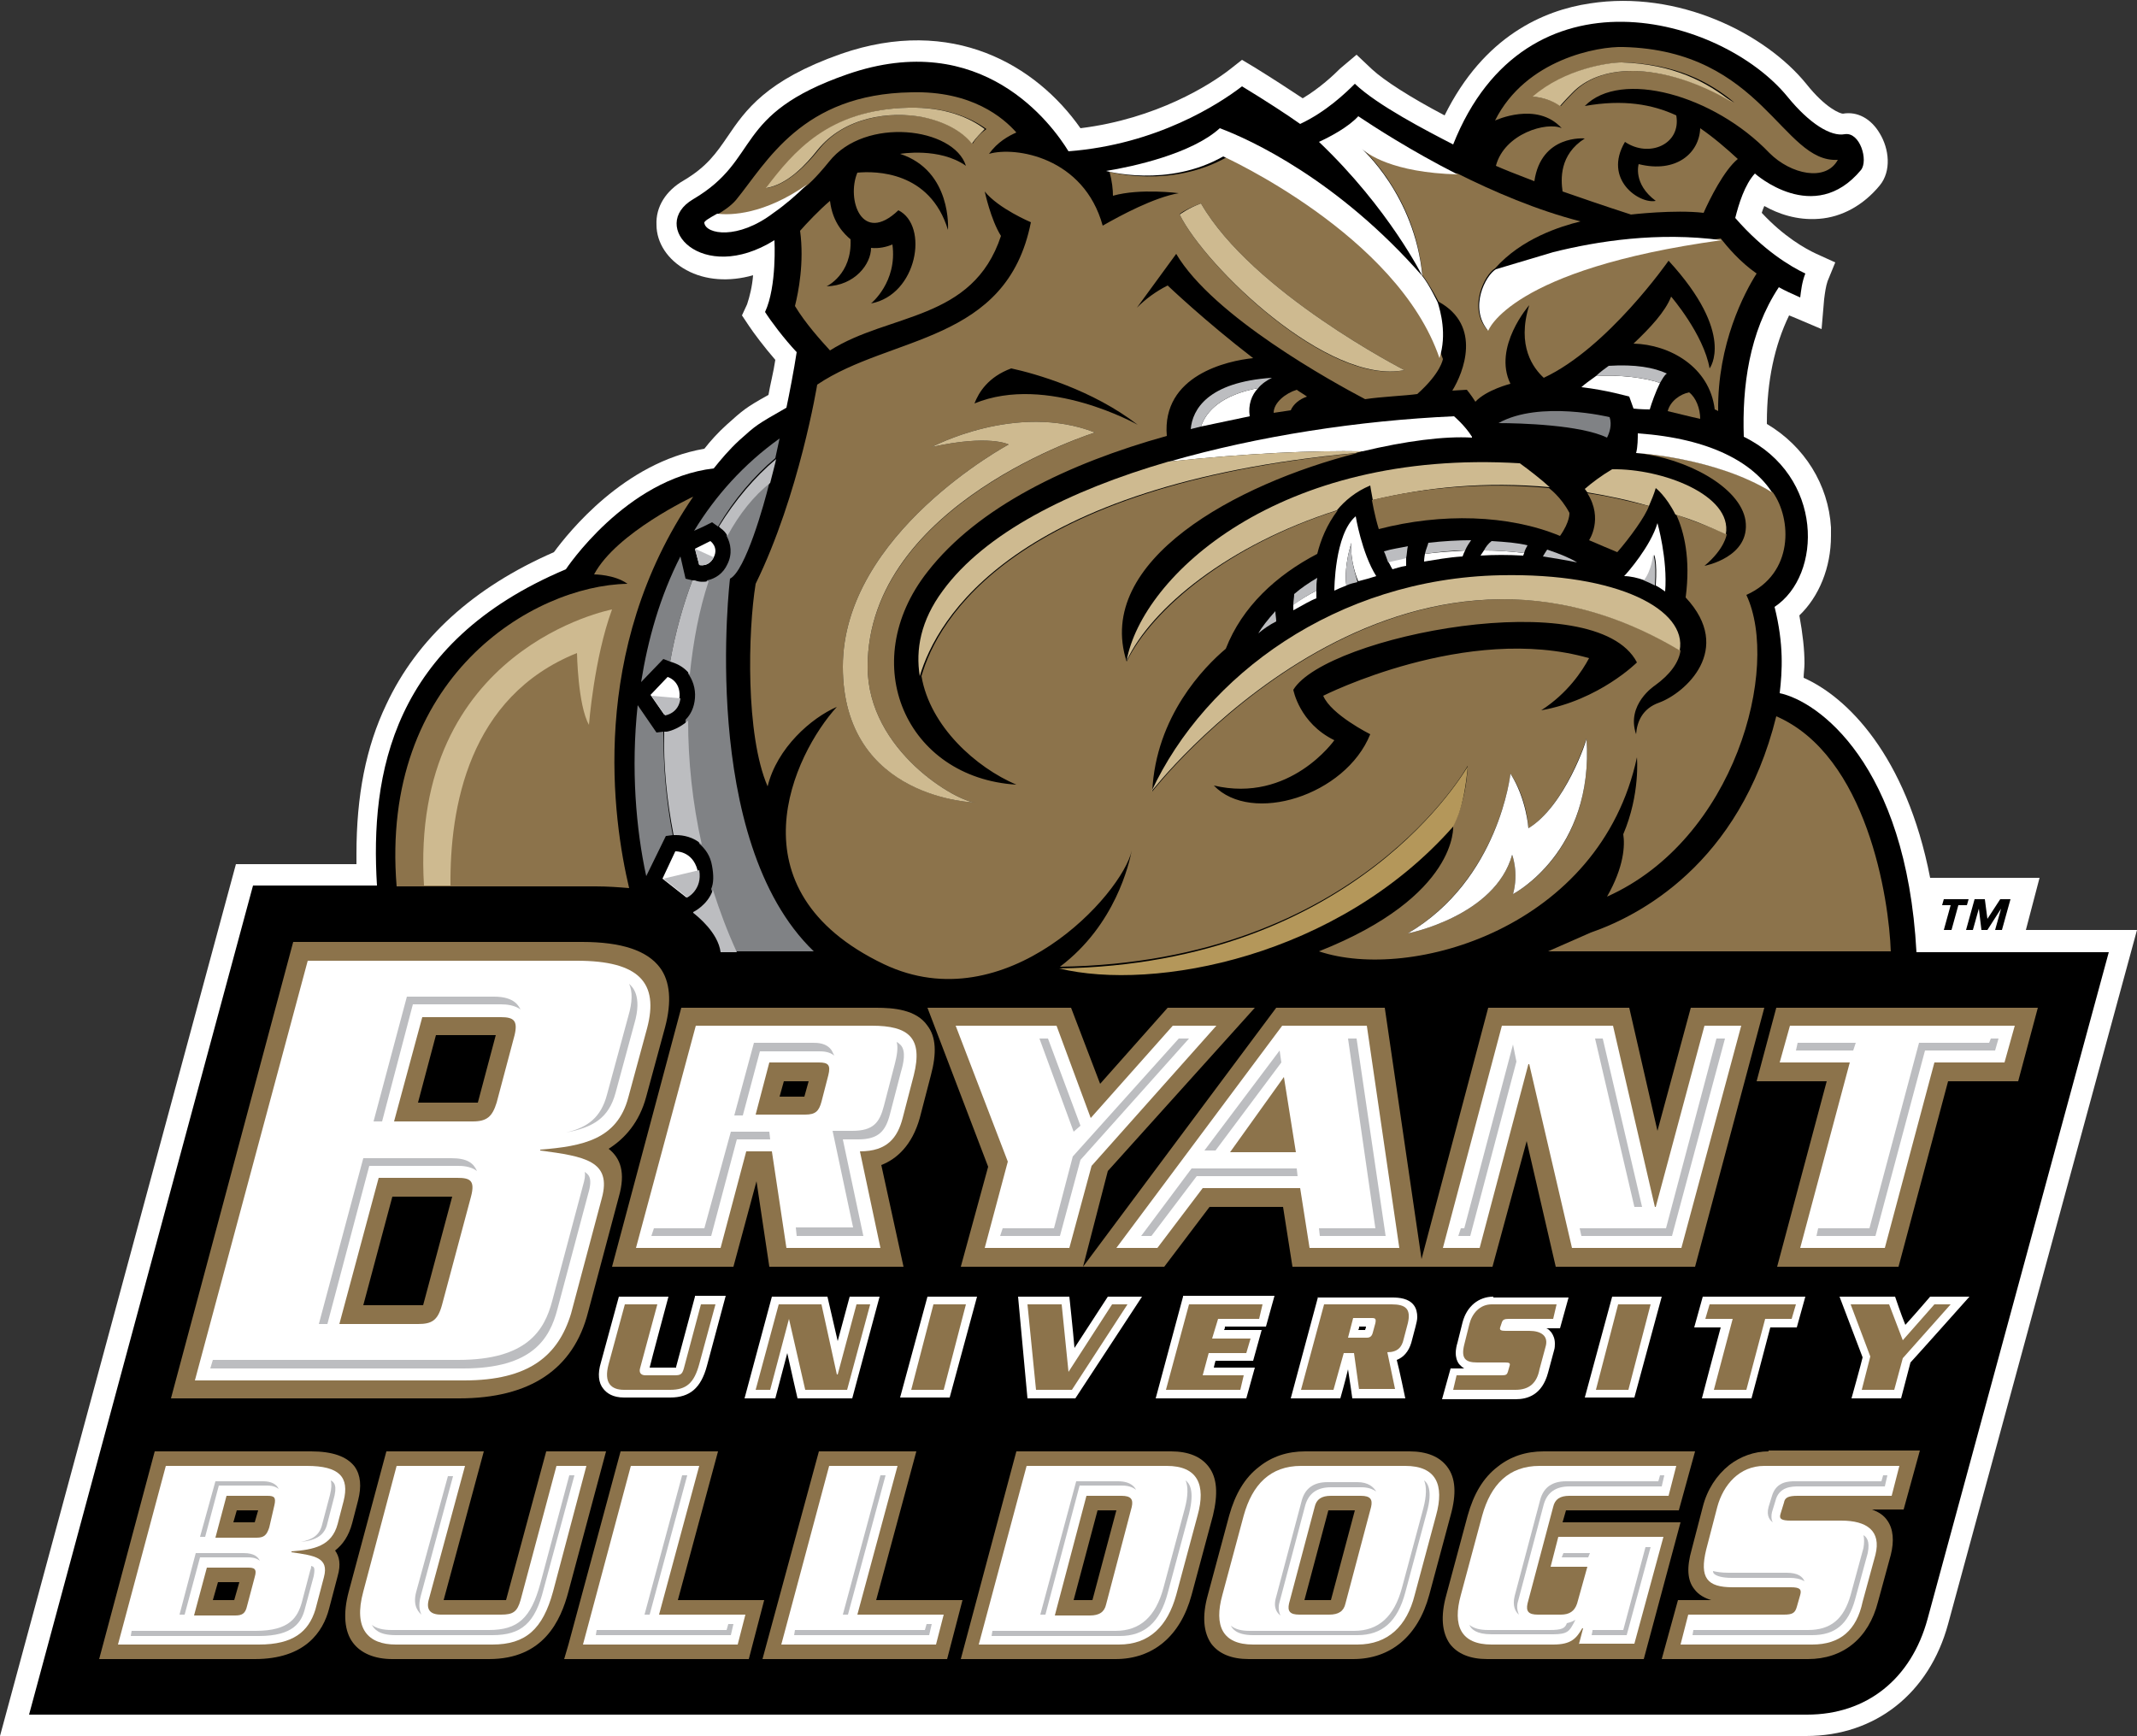
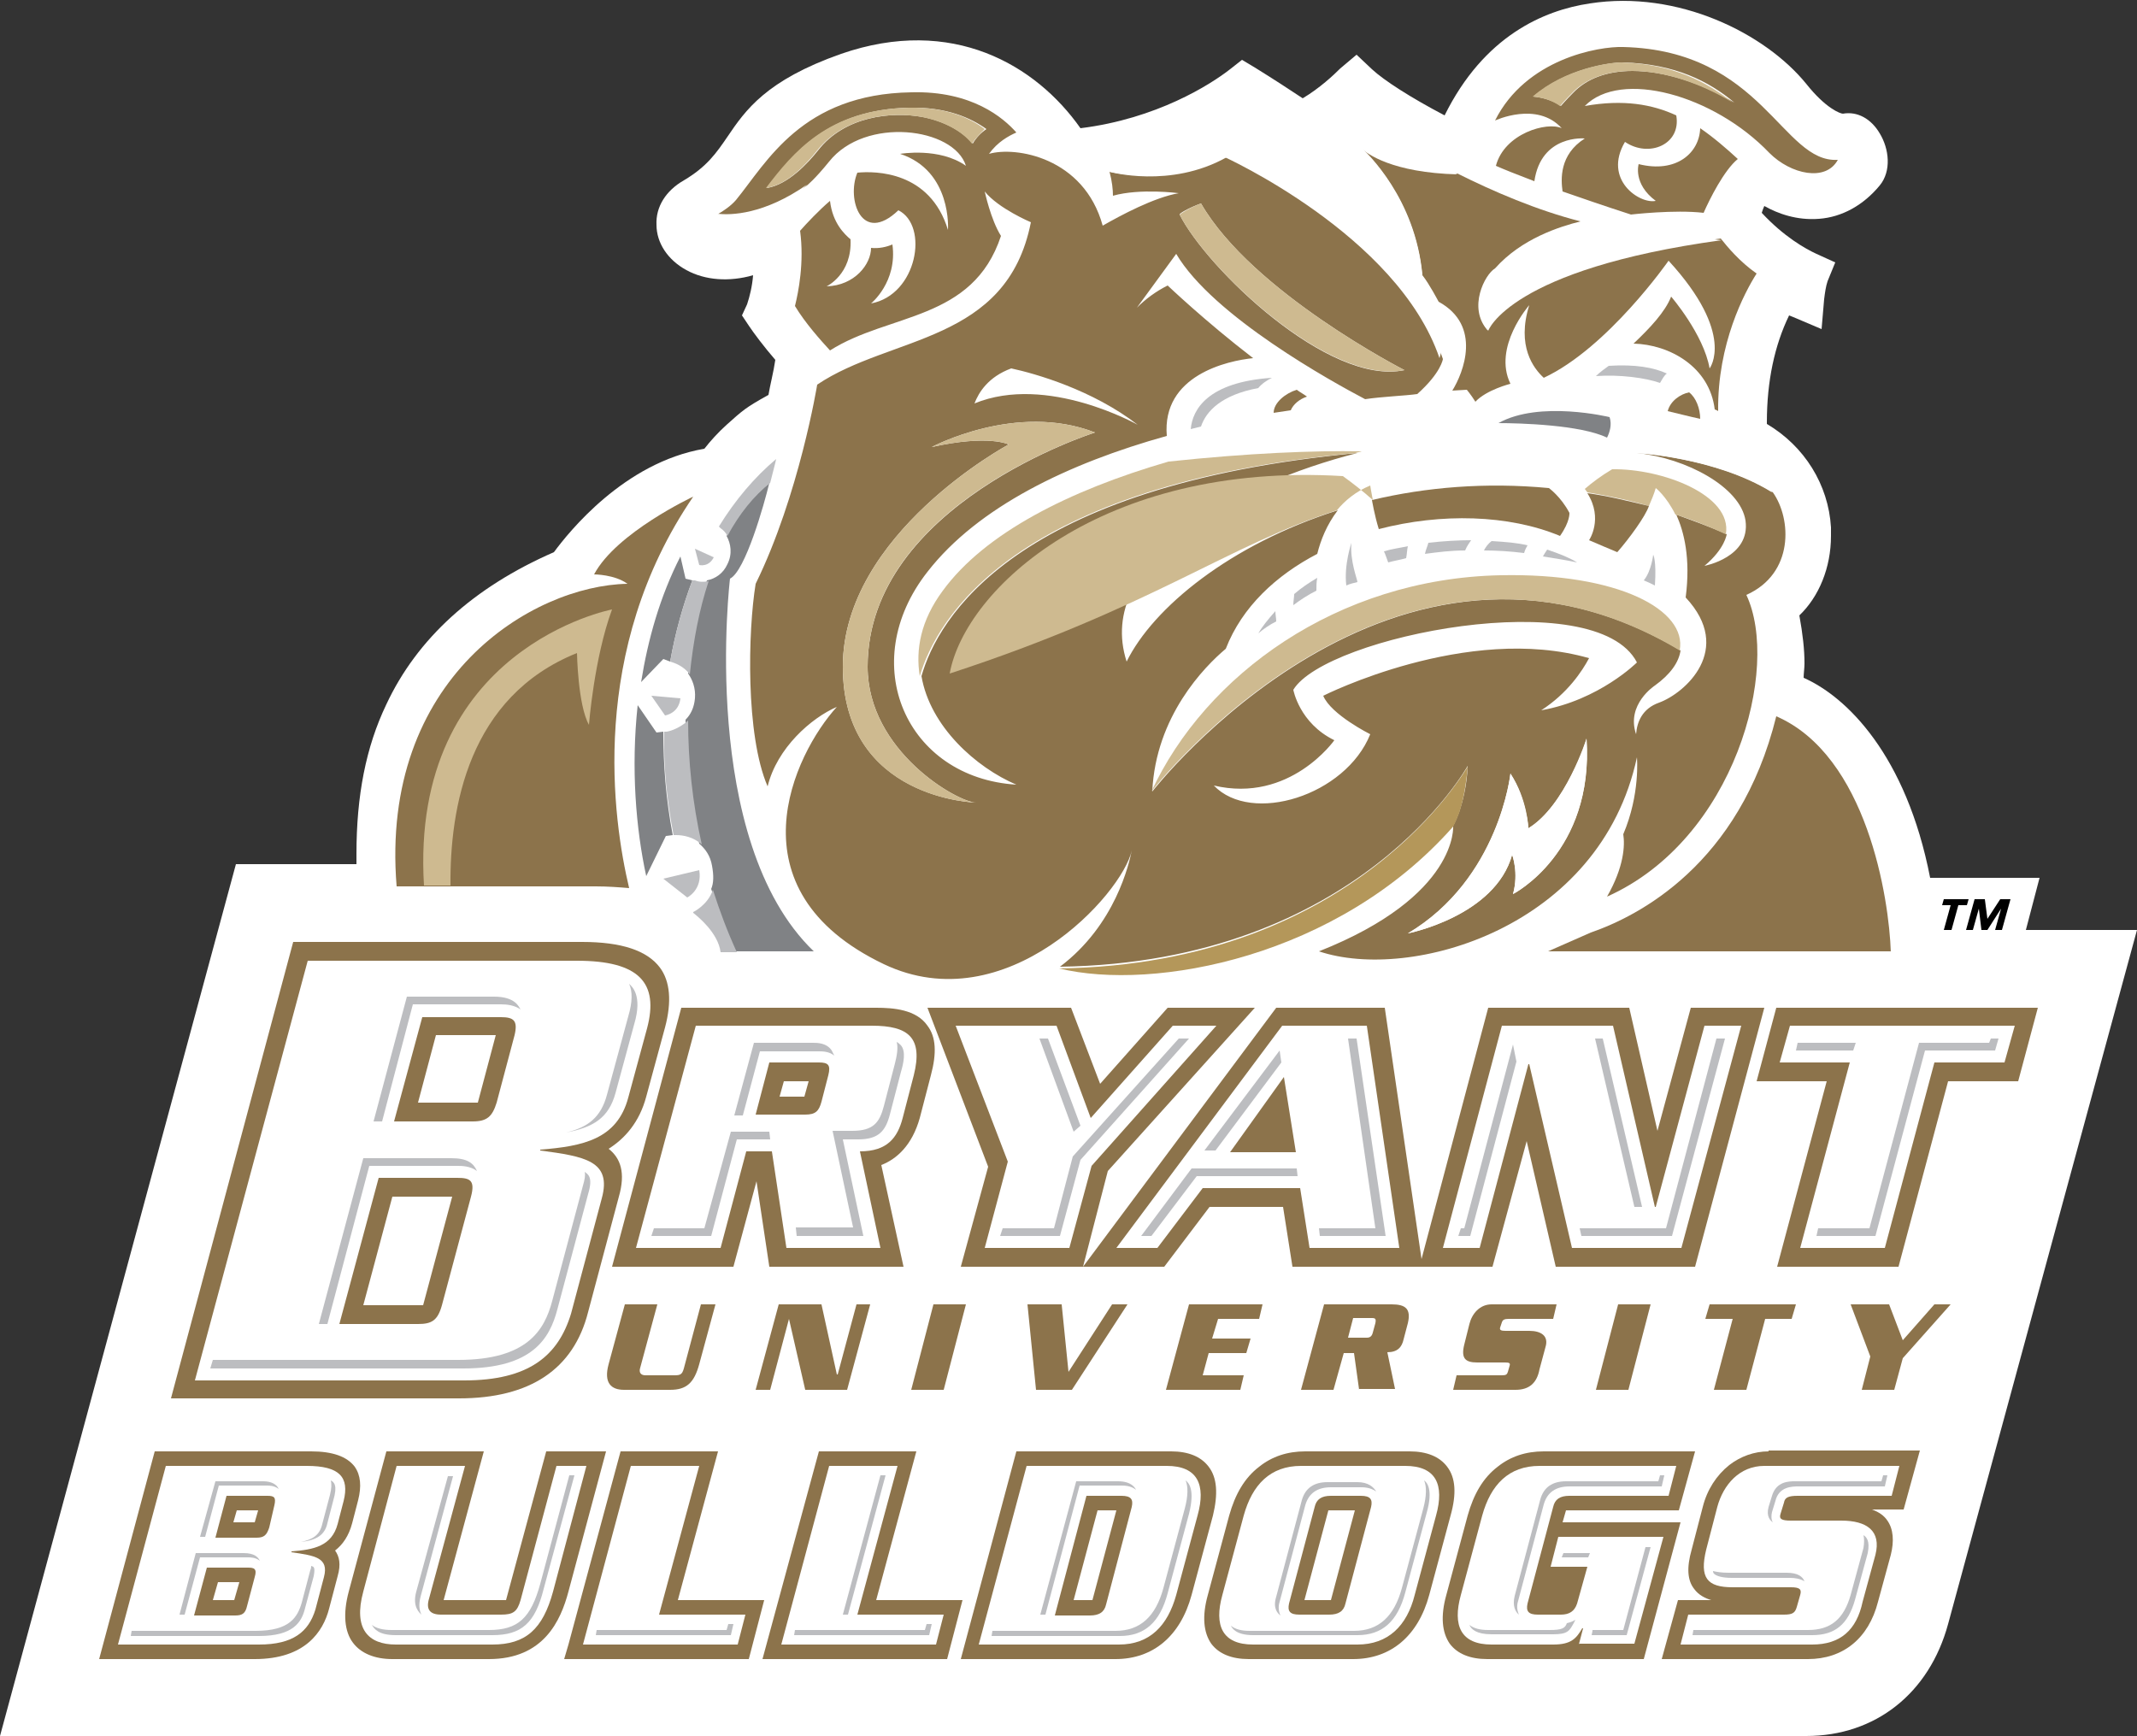
<svg xmlns="http://www.w3.org/2000/svg" version="1.1" id="Layer_1" x="0px" y="0px" width="250px" height="203.1px" viewBox="0 0 250 203.1" style="enable-background:new 0 0 250 203.1;" xml:space="preserve">
  <rect x="0" y="0" width="250" height="203.1" fill="#333333" stroke="none" />
  <g>
    <path style="fill:#FFFFFF;" d="M237,108.8l1.6-6.1h-12.8C223,88.3,216,81.5,211,79.3c0-0.5,0.1-1.1,0.1-1.7c0-1.6-0.2-3.4-0.6-5.6   c2.3-2.2,3.7-5.6,3.7-9.3c0-0.3,0-0.7,0-1c-0.3-5-3.1-9.5-7.5-12.1c0-0.1,0-0.1,0-0.2c0-4.8,0.9-9,2.6-12.5   c0.2,0.1,0.3,0.1,0.5,0.2l3.3,1.4l0.3-3.5c0.1-0.8,0.2-1.5,0.4-2.1l0.9-2.2l-2.2-1c-1.3-0.6-3.8-2-6.4-4.8c0.1-0.3,0.2-0.6,0.3-0.8   c1.6,0.9,3.8,1.7,6.4,1.5c2.7-0.2,5.2-1.6,7.1-3.9c1.4-1.7,1.1-4.3,0-6.1c-1-1.7-2.6-2.6-4.3-2.3l0,0c-0.3,0-2-0.6-4.3-3.5   c-4.8-5.9-15-11-25.3-9.4c-5.4,0.8-12.4,3.8-17,13.1c-4-2.1-7.1-4.1-8.5-5.4l-1.8-1.7L156.8,8c-0.8,0.8-2.4,2.3-4.4,3.5   c-1.5-1-3.5-2.3-5.6-3.6l-1.5-0.9l-1.4,1.1c-2.3,1.8-8.6,5.8-17.5,6.9c-5.2-7.4-15-13.2-28-8.7c-8.8,3.1-11.2,6.6-13.3,9.7   c-1.3,1.9-2.4,3.5-5.1,5.1c-2.1,1.2-3.3,3.1-3.2,5.2c0,2.1,1.3,4.1,3.5,5.3c2.2,1.2,5,1.4,7.8,0.6c-0.1,1.3-0.4,2.5-0.7,3.4   l-0.6,1.3l0.8,1.2c0.6,0.9,1.8,2.5,3.1,4c-0.2,1.4-0.6,2.9-0.8,4.1c-2.7,1.5-3,1.8-4.9,3.5l0,0l0,0c-1,0.9-1.9,1.9-2.6,2.8   c-9.4,1.6-15.9,9.8-17.6,12.1c-9.4,4.1-16,10.1-19.6,17.8c-2.4,5-3.5,10.7-3.5,17.5c0,0.4,0,0.8,0,1.2H27.6L0,203.1l211.3,0   c8.1,0,14.4-5,16.6-13.1l22.1-81.2H237z" />
    <path d="M231,105.2h1.2l0.3,2.3h0l1.5-2.3h1.2l-1,3.6h-0.8l0.7-2.5h0l-1.6,2.5h-0.7l-0.3-2.5h0l-0.7,2.5h-0.8L231,105.2z    M228.2,105.9h-1l0.2-0.7h2.9l-0.2,0.7h-1l-0.8,2.9h-0.9L228.2,105.9z" />
-     <path d="M224.2,111.4c-1.2-22.1-11.6-29.4-16-30.3c0.3-2.6,0.5-5.7-0.6-10.1c5.6-3.7,5.8-15.3-3.6-19.9c-0.2-5.8,0.6-12.2,4.1-17.5   c0.7,0.4,1.6,0.8,2.5,1.2c0.1-0.8,0.2-1.8,0.6-2.8c-1.7-0.8-4.9-2.7-8.2-6.5c0.4-1.6,1.1-3.9,2.3-5.2c0,0,6.9,6.2,12.4-0.4   c0.9-1.1-0.1-4.5-1.9-4.2c-1.6,0.3-4.1-1.2-6.7-4.4c-7.7-9.4-30.6-15.8-39.1,5.6c-3.1-1.6-8.9-4.6-11.5-7.1   c-1.1,1.1-3.4,3.3-6.4,4.7c-1.4-1-4-2.7-6.8-4.4c-2.6,2-9.9,6.8-20.3,7.6c-1.9-3.1-10.1-14.5-25.9-9c-13.5,4.7-10,9.9-18,14.6   c-5.3,3.1,1,10.1,9.5,4.8c0,0,0.3,5.4-1.1,8.4c0.7,1.1,2.2,3.1,3.7,4.7c-0.3,2-0.9,5.1-1.2,6.5c-3.5,2-3.5,2-5.5,3.8   c-1.2,1.1-2.2,2.3-3,3.3c-10.3,1.2-17.3,11.8-17.3,11.8c-20.4,8.6-22.9,24-22.1,37H29.6L3.4,200.6l208,0c7,0,12.2-4.2,14.1-11.2   l21.2-78H224.2z" />
    <path style="fill:#8C734B;" d="M169.9,45.7l1.7-0.1c0,0,0.5,0.6,1,1.4c1.3-1.4,4.1-2.1,4.1-2.1c-2.1-4.3,2.2-9.2,2.2-9.2   c-1.5,4.8,0.5,7.4,1.7,8.5c7.5-3.5,14.6-13.7,14.6-13.7c7.9,8.6,4.8,12.6,4.8,12.6c-0.7-4-4.5-8.4-4.5-8.4   c-0.7,1.8-2.5,3.7-4.4,5.5c4.2,0.1,8.9,2.7,9.5,7.7c0.2,0.1,0.3,0.1,0.4,0.2c-0.1-7.9,3.1-13.9,4.5-16.1c-2-1.4-3.4-3.1-4.2-4.1   c-24.8,3.4-27.3,10.7-27.3,10.7c-2.3-2.6-0.3-6.5,0.9-7.2c3.1-3.5,7.6-4.9,10-5.5c-5.1-1.3-10.2-3.5-14.4-5.6c0,0,0,0,0,0   c-7.4-0.2-10.4-2.3-11.2-3c0.6,0.6,6.3,5.9,7.1,14.9c0.8,1,1.9,3.1,1.9,3.1C173.4,38.1,171.2,43.6,169.9,45.7" />
    <path style="fill:#8C734B;" d="M195.1,48.1c1.7,0.4,2.4,0.6,3.8,0.9c0-1.2-0.5-2.5-1.3-3.1C196.6,46.1,195.4,46.9,195.1,48.1" />
    <path style="fill:#808285;" d="M188.3,48.8c0,0-8.2-2-13,0.7c2.5,0,9.6,0.2,12.7,1.7C188.3,50.6,188.6,49.7,188.3,48.8" />
    <path style="fill:#BCBDC0;" d="M149.2,71.5c-0.9,1-1.6,1.9-2,2.6c0.6-0.5,1.3-1,2.1-1.4C149.3,72.3,149.2,71.9,149.2,71.5" />
    <path style="fill:#FFFFFF;" d="M140.5,49.9c1.9-0.4,3.8-0.8,5.7-1.2c-0.2-1.3,0.2-2.5,1-3.3C142.9,46.2,141.1,48.1,140.5,49.9" />
    <path style="fill:#FFFFFF;" d="M186.7,44c-0.7,0.5-1.4,1-1.7,1.3c2.8,0.3,5.6,1.1,5.6,1.1l0.5,1.4c0.8,0.1,1.9,0.1,1.9,0.1   c0.2-0.7,0.7-2.1,1.2-3.1C192.5,44.2,189.4,43.8,186.7,44" />
    <path style="fill:#BCBDC0;" d="M188.2,42.8c-0.4,0.3-1,0.7-1.5,1.2c2.8-0.2,5.8,0.2,7.5,0.8c0.3-0.5,0.5-0.9,0.8-1.1   C193.5,43,191.3,42.6,188.2,42.8" />
    <path style="fill:#BCBDC0;" d="M147.2,45.4c0.4-0.5,1-0.9,1.6-1.2c-7.5,0.5-9.3,3.7-9.5,6c0.4-0.1,0.8-0.2,1.2-0.3   C141.1,48.1,142.9,46.2,147.2,45.4" />
    <path style="fill:#8C734B;" d="M152.9,46.4c-0.4-0.3-0.8-0.5-1.2-0.8c-1.3,0.4-2.7,1.5-2.7,2.7c0.7-0.1,1.3-0.2,2-0.3   C151.3,47.3,152,46.7,152.9,46.4" />
    <path style="fill:#FFFFFF;" d="M151.3,70.7c0,0,0,0.3,0,0.7c1.1-0.6,2.1-1.2,2.7-1.4c0-0.3,0-0.6,0-0.9v0   C153,69.6,152.1,70.2,151.3,70.7" />
    <path style="fill:#FFFFFF;" d="M173.2,65c1.6-0.1,3.2-0.1,5,0c0-0.1,0.1-0.2,0.1-0.3c-1.6-0.2-3.2-0.3-4.7-0.3   C173.6,64.4,173.4,64.7,173.2,65" />
    <path style="fill:#FFFFFF;" d="M162.9,66.6c0.4-0.1,0.9-0.3,1.6-0.4c0-0.3,0-0.6,0-1c-0.7,0.1-1.4,0.3-2.1,0.5   C162.6,66,162.7,66.3,162.9,66.6" />
    <path style="fill:#FFFFFF;" d="M166.6,65.7c1.3-0.2,2.8-0.5,4.5-0.6c0.1-0.3,0.2-0.5,0.3-0.7c-1.6,0.1-3.2,0.2-4.7,0.4   C166.7,64.8,166.6,65.3,166.6,65.7" />
    <path style="fill:#BCBDC0;" d="M184.5,65.8c-0.8-0.5-2-1-3.5-1.5c-0.2,0.3-0.4,0.6-0.5,0.8C181.7,65.3,183.1,65.5,184.5,65.8" />
    <path style="fill:#BCBDC0;" d="M154,69.1c0-0.5,0-1,0.1-1.5c-1,0.6-1.9,1.2-2.7,1.9c0,0.4-0.1,0.8-0.1,1.3   C152.1,70.2,153,69.6,154,69.1" />
    <path style="fill:#BCBDC0;" d="M164.7,63.9c-0.9,0.2-1.8,0.3-2.8,0.6c0.2,0.4,0.3,0.8,0.5,1.3c0.7-0.2,1.4-0.3,2.1-0.5   C164.6,64.8,164.6,64.3,164.7,63.9" />
    <path style="fill:#BCBDC0;" d="M166.7,64.8c1.5-0.2,3-0.4,4.7-0.4c0.2-0.5,0.5-0.9,0.7-1.2c-1.5,0-3.2,0.1-5,0.3   C167,63.9,166.8,64.3,166.7,64.8" />
    <path style="fill:#BCBDC0;" d="M173.6,64.4c1.5,0,3.1,0.1,4.7,0.3c0.1-0.4,0.3-0.7,0.4-0.9c-1.2-0.3-2.6-0.4-4.2-0.5   C174.1,63.6,173.8,64,173.6,64.4" />
    <path style="fill:#8C734B;" d="M107.6,79.1L107.6,79.1C107.6,79.1,107.6,79.1,107.6,79.1C107.6,79.1,107.6,79.1,107.6,79.1" />
    <path style="fill:#8C734B;" d="M207.4,57.6c-6.6-4.1-15.9-4.6-15.9-4.6c5.8,0.6,12.1,4,12.7,7.9c0.6,4.3-4.8,5.3-4.8,5.3   c2.4-2,2.6-3.7,2.6-3.7c-2-0.9-4-1.6-5.9-2.3c0.9,2,1.7,5.1,1.1,9.7c5.7,6.1-0.1,11.2-3.1,12.3c-2,0.7-2.6,2.3-2.7,3.7   c-1.2-3.5,2.2-5.7,2.2-5.7c1.8-1.3,2.8-2.7,3-4.1c-33.5-20-61.8,16.5-61.8,16.5c0.4-8.8,6.1-14.6,8.6-16.7   c1.9-4.9,5.9-8.6,10.7-11.1c0.4-1.6,1.1-3.4,2.4-5.1c-12.6,4-21.6,11.4-24.7,17.7c-3.8-11.8,12.8-20.8,27-24.4   c-40.2,3.8-49.1,19.4-51,26.1c1,5.9,6.4,10.7,11.1,12.7c-12.9-0.8-18.8-14.2-10.4-24.9c5.9-7.6,16.5-12.7,28-15.9   c-0.6-7.1,7.1-8.8,10.1-9.1c-5.6-4.3-10-8.5-10-8.5c-1.4,0.7-2.6,1.6-3.6,2.6l4.6-6.3c4.3,7.3,18.3,15,22.1,17   c2-0.3,4.7-0.4,6.1-0.6c2.8-2.5,3-4.1,3-4.1c-4.9-14.4-25.3-23.6-25.3-23.6c-6.6,3.7-13.7,1.7-13.7,1.7c0.3,1.1,0.4,2.1,0.4,2.8   c3.2-0.9,7.7-0.3,7.7-0.3c-2.9,0.5-6.8,2.6-8.9,3.8c-2.2-8-10.2-9.3-13.3-8.4c1-1.4,2.3-2.1,3.2-2.5c-1.5-1.7-5.2-4.9-12.3-4.7   C93.8,11,89.7,19,86.1,23.4c-0.6,0.7-1.5,1.3-2.2,1.7c1.6,0.2,5.6,0.1,10.5-3.4c0,0,0.9-0.7,2.6-2.8c4.2-5.3,14.6-4,16,0.5   c-3.1-2.2-7.7-1.4-7.7-1.4c6.1,2,5.6,8.9,5.6,8.9c-2.1-6.9-8.5-6.9-10.6-6.7c-1.3,3.1,0.5,8.5,4.8,4.4c3.6,1.8,2.2,9.9-3.2,10.9   c0,0,3.1-2.5,2.5-6.9c-0.7,0.3-1.6,0.5-2.5,0.4c0,1.9-1.9,4.4-5.2,4.5c0,0,3-1.4,2.8-5.5c-0.7-0.6-2.1-1.9-2.4-4.5   c-1.3,1.1-2.8,2.7-3.5,3.5c0.5,3.7-0.2,7.2-0.6,8.8c1.2,2,3,4,4.1,5.2c6.9-4.4,16.7-3.4,20-13.4c-1.2-1.9-1.9-5.2-1.9-5.2   c1.6,2,5.4,3.6,5.4,3.6c-2.8,14.2-16.4,13.2-25,19c0,0-2.1,12.9-7.2,23.3c-0.9,5.5-1.2,17.7,1.4,23.7c1.1-4.5,5.1-8,8.1-9.3   c-5,5.5-12.7,21.4,5.5,30.1c14.3,6.8,27.9-8.2,29-13.3c-0.3,1.5-1.9,8.7-8.4,13.6c35-0.5,47.7-23.5,47.7-23.5   c-0.1,2.4-0.6,4.2-1,5.4c-0.4,1.1-0.7,1.6-0.7,1.6s0.7,8.2-15.7,14.7c10.7,3.6,32.9-2.7,37.2-22.7c0,0,0.4,4.3-1.6,9   c0.2,1.3,0.1,3.8-1.9,7.3c15-6.7,20.3-26.8,16.3-35.3C209.9,67.1,209.6,60.7,207.4,57.6 M140.5,23.8c6,10.4,23.8,19.5,23.8,19.5   c-8.9,1.9-23.2-12-26.3-18.2C137.9,25,139.1,24.3,140.5,23.8 M113.8,16.8c-1.3-1.5-3.3-2.6-5.8-3.1c-3.7-0.7-9.2-0.1-12.3,3.9   c-1.2,1.5-3.5,4-6,4.4c3.2-4.2,7.3-9.2,16.7-9.4c4.3-0.1,7.2,1.2,9,2.5C114.8,15.5,114.2,16.1,113.8,16.8 M118.3,43.1   c2.8,0.6,9.5,2.5,14.8,6.6c0,0-10.6-6-19.1-2.5C114.5,45.9,115.6,44.1,118.3,43.1 M98.6,78c0-15.6,19.4-26,19.4-26s-2.3-1.2-9,0.3   c0,0,9.9-5.3,19.1-1.7c0,0-26.6,8.4-26.6,27.4c0,9.9,10.6,15.9,12.7,15.9C114.3,93.9,98.6,93.6,98.6,78 M154.8,81.4   c0.9,2.2,5.5,4.5,5.5,4.5c-2.9,7.2-13.9,10.6-18.3,6c8.9,2.1,14.1-5.3,14.1-5.3c-4.1-2-4.8-5.9-4.8-5.9c3.8-6.3,35.4-12.5,40.2-3.2   c0,0-4.4,4.4-11.2,5.6c3.1-2,4.8-4.6,5.6-6.1C171.6,72.9,154.8,81.4,154.8,81.4 M177,104.6c0.7-2.5-0.1-4.6-0.1-4.6   c-2,7.2-12.2,9.2-12.2,9.2c10.7-6.4,12-18.7,12-18.7c2,3,2.1,6.4,2.1,6.4c4.3-2.6,6.8-10.5,6.8-10.5   C186.5,99.8,177,104.6,177,104.6" />
    <path style="fill:#8C734B;" d="M189.9,5.5c-2.9-0.1-11.4,1.4-15,8.6c0,0,4.9-2.3,7.8,0.9c-1.7-0.8-6.7,0.6-7.7,4.4   c0.9,0.4,2.4,1,4.5,1.8c0.8-5.5,5.9-5,5.9-5c-3,1.9-2.8,4.8-2.6,6.2c2.3,0.8,4.9,1.7,8,2.7c0,0,5.1-0.6,8.5-0.2   c0.7-1.6,2.4-5,4-6.3c-1.3-1.2-2.8-2.5-4.4-3.6c-0.1,2.9-2.8,5.3-7.2,4.2c0,0-0.7,2.3,2,4.3c-1.9,0.4-6.2-2.5-3.6-6.9   c2.8,1.9,6.6,0.3,6-3.1c-2.8-1.3-6.2-1.9-10.7-1.1c4.2-4.3,15.1-1.3,21.6,5.5c2.5,2.5,6.6,3.4,8,0.8   C208.5,19.1,206.2,5.9,189.9,5.5 M191,8.3c-3,0-5.4,0.9-7,2.6c0,0-0.8,0.8-1.4,1.5c-1-0.7-2.2-1-3.2-1.1c3.8-3.3,9-4,10.5-4   c6.1,0.2,10,2.2,13,4.7C199,9.7,194.7,8.3,191,8.3" />
    <path style="fill:#CEBA90;" d="M179.3,11.3c1.1,0.1,2.2,0.4,3.2,1.1c0.6-0.7,1.4-1.5,1.4-1.5c1.6-1.7,4.1-2.6,7-2.6   c3.7,0,8,1.4,11.8,3.7c-3-2.4-6.9-4.5-13-4.7C188.3,7.3,183.1,8,179.3,11.3" />
    <path style="fill:#CEBA90;" d="M164.3,43.3c0,0-17.8-9.1-23.8-19.5c-1.4,0.5-2.5,1.3-2.5,1.3C141.1,31.3,155.4,45.1,164.3,43.3" />
    <path style="fill:#CEBA90;" d="M101.5,78c0-19.1,26.6-27.4,26.6-27.4c-9.2-3.6-19.1,1.7-19.1,1.7c6.7-1.5,9-0.3,9-0.3   S98.6,62.4,98.6,78s15.6,15.9,15.6,15.9C112.1,93.9,101.5,87.9,101.5,78" />
    <path style="fill:#FFFFFF;" d="M178.8,96.9c0,0-0.2-3.4-2.1-6.4c0,0-1.3,12.4-12,18.7c0,0,10.2-2,12.2-9.2c0,0,0.8,2.1,0.1,4.6   c0,0,9.5-4.9,8.6-18.2C185.7,86.4,183.1,94.3,178.8,96.9" />
    <path style="fill:#CEBA90;" d="M106.3,12.6c-9.4,0.2-13.5,5.2-16.7,9.4c2.6-0.4,4.8-2.9,6-4.4c3.2-4,8.6-4.6,12.3-3.9   c2.5,0.5,4.6,1.6,5.8,3.1c0.5-0.7,1-1.2,1.5-1.7C113.5,13.8,110.6,12.5,106.3,12.6" />
    <path style="fill:#B4975A;" d="M123.9,113.3C135,116,156.5,112,170,96.7c0,0,0.3-0.5,0.7-1.6c0.4-1.2,0.8-3,1-5.4   C171.6,89.7,158.9,112.8,123.9,113.3" />
    <path style="fill:#FFFFFF;" d="M76.1,81.3l1.6,2.3c0,0,1.6-0.2,1.8-2.1c0.1-1.9-1.4-2.3-1.4-2.3L76.1,81.3z" />
    <path style="fill:#BCBDC0;" d="M77.8,83.7l-1.6-2.3l3.4,0.3C79.4,83.5,77.8,83.7,77.8,83.7" />
    <path style="fill:#FFFFFF;" d="M81.3,64.2l0.5,1.9c0,0,1.1,0.3,1.7-0.9c0.6-1.2-0.4-1.9-0.4-1.9L81.3,64.2z" />
    <path style="fill:#BCBDC0;" d="M81.8,66.1l-0.5-1.9l2.2,1C82.9,66.4,81.8,66.1,81.8,66.1" />
    <path style="fill:#808285;" d="M77.6,77.1l0.8,0.3c0.6-3.4,1.5-6.6,2.6-9.5l-0.8-0.2l-0.6-2.6c-2.4,4.7-3.8,9.7-4.6,14.7L77.6,77.1   z" />
    <path style="fill:#808285;" d="M85.4,67.7c1.8-0.9,4-8.7,4.6-11.2c-1.9,1.5-3.6,3.6-5,6.2c0.5,0.9,0.7,2.1,0.1,3.3   c-0.5,1.1-1.4,1.7-2.4,1.9c-1.1,3.3-1.8,7-2.2,10.9c0.5,0.7,0.9,1.7,0.8,2.9c-0.1,1.1-0.5,1.9-1.1,2.5c0,4.7,0.5,9.6,1.6,14.5   c0.7,0.6,1.3,1.4,1.5,2.6c0.2,1.1,0.2,2-0.1,2.7c0.8,2.5,1.7,4.9,2.8,7.3h9.2C81.7,98.3,85.4,67.7,85.4,67.7" />
-     <path style="fill:#808285;" d="M83.3,61.1l0.7,0.5c1.9-3.2,4.2-5.9,6.7-8c0.3-1.4,0.5-2.3,0.5-2.3C87,54.3,83.7,58,81.2,62.1   l1.1-0.5L83.3,61.1z" />
    <path style="fill:#808285;" d="M78.7,97.7c-0.8-4.2-1.1-8.2-1.1-12.1l-0.8,0.1l-2.2-3.2c-0.8,7.4-0.2,14.5,1,20l2.3-4.7L78.7,97.7z   " />
    <path style="fill:#BCBDC0;" d="M84.1,61.6l0.2,0.2c0.3,0.2,0.6,0.5,0.8,0.9c1.4-2.6,3.1-4.7,5-6.2c0.2-0.8,0.7-2.7,0.7-2.8   C88.3,55.8,86,58.5,84.1,61.6" />
    <path style="fill:#BCBDC0;" d="M81.1,106.7l0,0.1c0,0,0,0,0,0c0.5,0.4,2.9,2.3,3.2,4.6h1.9c-1.1-2.4-2-4.8-2.8-7.3   C82.8,105.9,81.1,106.7,81.1,106.7" />
    <path style="fill:#BCBDC0;" d="M78,85.6l-0.3,0c-0.1,3.9,0.3,8,1.1,12.1l0.3,0c0.8,0,2,0.2,3,1.1c-1.1-4.9-1.6-9.8-1.6-14.5   C79.6,85.1,78.6,85.5,78,85.6" />
    <path style="fill:#BCBDC0;" d="M81.3,67.9L81,67.9c-1.1,2.9-2,6.1-2.6,9.5l0.3,0.1c0.6,0.2,1.4,0.6,2,1.4c0.4-3.9,1.1-7.6,2.2-10.9   C82.3,68.1,81.8,68.1,81.3,67.9" />
    <path style="fill:#FFFFFF;" d="M77.5,102.8l2.8,2.2c0,0,1.9-0.9,1.3-3.2c-0.6-2.3-2.6-2.2-2.6-2.2L77.5,102.8z" />
    <path style="fill:#BCBDC0;" d="M80.4,105l-2.8-2.2l4.2-1C82.2,104.1,80.4,105,80.4,105" />
    <path style="fill:#FFFFFF;" d="M193.9,61.2c-0.8,2.7-3.5,5.8-3.9,6.2c0.7,0,1.6,0.2,2.4,0.5c0.9-1.1,1.1-3,1.1-3s0.4,0.6,0.2,3.6   c0.4,0.2,0.8,0.5,1.1,0.7C195.1,65.4,193.9,61.2,193.9,61.2" />
    <path style="fill:#FFFFFF;" d="M158.6,60.4c-2.5,2.1-2.5,8.7-2.5,8.7c0.4-0.2,0.9-0.4,1.4-0.6c-0.3-2.4,0.6-5,0.6-5   c-0.2,2.1,0.7,4.3,0.8,4.5c0.8-0.2,1.5-0.4,2.1-0.6C159.3,64.7,158.6,60.4,158.6,60.4" />
    <path style="fill:#BCBDC0;" d="M158.1,63.5c0,0-0.9,2.6-0.6,5c0.4-0.2,0.9-0.3,1.3-0.4C158.8,67.8,157.9,65.6,158.1,63.5" />
    <path style="fill:#BCBDC0;" d="M193.6,68.5c0.2-3-0.2-3.6-0.2-3.6s-0.2,1.9-1.1,3C192.8,68.1,193.2,68.3,193.6,68.5" />
    <path style="fill:#8C734B;" d="M69.7,103.7c1.4,0,2.7,0.1,3.9,0.2c-1.9-8-4.8-27.8,7.5-45.8c0,0-9,4.2-11.6,9.1c0,0,2.4,0,3.9,1.1   c-11.1,0.2-29,11-27,35.4H69.7z" />
    <path style="fill:#CEBA90;" d="M52.7,103.7c-0.1-9.2,2.1-22.2,14.8-27.3c0,0,0.1,6.1,1.4,8.4c0,0,0.6-7.8,2.7-13.5   c0,0-23.7,4.5-22,32.3H52.7z" />
    <path style="fill:#8C734B;" d="M221.2,111.4c-0.2-6.3-2.8-23-13.4-27.6c-4.3,17.4-16.2,23.4-21.7,25.3l-5,2.2H221.2z" />
    <path style="fill:#CEBA90;" d="M188.6,54.9c-1.2,0.7-2.4,1.6-3.2,2.3c0.1,0.1,0.2,0.3,0.3,0.4c2.4,0.4,4.8,0.9,7.2,1.6   c0.3-0.7,0.6-1.4,0.8-2.1c0,0,1.2,0.9,2.3,3.1c2,0.6,3.9,1.4,5.9,2.3C202.7,57.9,194.4,54.8,188.6,54.9" />
-     <path style="fill:#CEBA90;" d="M156.4,59.7c0.9-1.1,2.2-2.2,3.9-2.9c0,0,0.1,0.7,0.3,1.7c6.3-1.5,13.2-2.2,20.7-1.5   c-1.1-1-2.4-2-3.5-2.8c-28.2-1.7-44.2,13.2-46,23.1C134.7,71.1,143.8,63.7,156.4,59.7" />
+     <path style="fill:#CEBA90;" d="M156.4,59.7c0.9-1.1,2.2-2.2,3.9-2.9c0,0,0.1,0.7,0.3,1.7c-1.1-1-2.4-2-3.5-2.8c-28.2-1.7-44.2,13.2-46,23.1C134.7,71.1,143.8,63.7,156.4,59.7" />
    <path style="fill:#CEBA90;" d="M175.5,67.3C156.4,67.7,141,79,134.7,92.6c0,0,28.3-36.5,61.8-16.5C197.4,71.4,189.4,67,175.5,67.3" />
    <path style="fill:#FFFFFF;" d="M166.4,32.3c-9.9-11.3-20.2-16-23.7-17.3c-3.3,3-10.2,4.5-13.3,5c0,0,7.2,2,13.7-1.7   c0,0,20.4,9.2,25.3,23.6c0.9-2.8,0.1-5.5-0.2-6.5C168.2,35.4,167.2,33.3,166.4,32.3" />
    <path style="fill:#FFFFFF;" d="M181.7,29.5l-6.7,2c-1.2,0.7-3.2,4.5-0.9,7.2c0,0,2.5-7.2,27.3-10.6C194,27.1,186.9,28.2,181.7,29.5   " />
    <path style="fill:#FFFFFF;" d="M166.4,32.3c0,0-3.9-7.9-12.1-15.7c1.3-0.6,3.4-1.7,4.6-3c1.8,1.2,6.1,4,11.6,6.8   c-7.6-0.2-10.6-2.4-11.3-3.1C159.3,17.4,165.5,22.8,166.4,32.3" />
    <path style="fill:#FFFFFF;" d="M159.4,52.8c5-1.2,9.6-1.8,12.8-1.6l0-0.1c-0.8-1.3-2.1-2.4-2.1-2.4c-11.1,0.5-22.9,2.3-33.3,5.3   C146.1,53,153.7,52.7,159.4,52.8" />
    <path style="fill:#FFFFFF;" d="M191.6,50.7c0,0.5,0,1.6-0.2,2.3c0,0,9.3,0.5,15.9,4.6C205.1,54.2,200.2,51.3,191.6,50.7" />
    <path style="fill:#FFFFFF;" d="M94.4,21.6c-5,3.5-8.9,3.6-10.5,3.4c-0.9,0.5-1.6,0.9-1.5,1.1c0.2,1.3,3.9,2,8.1-1.2   C91.8,24,93.2,22.8,94.4,21.6" />
    <path style="fill:#CEBA90;" d="M136.7,54L136.7,54c-11.7,3.4-21.5,8.4-26.4,15.1c-2.6,3.5-3.2,6.9-2.7,10c2-6.7,10.9-22.4,51-26.1   c0.2-0.1,0.5-0.1,0.7-0.2C153.7,52.7,146.1,53,136.7,54" />
    <path style="fill:#8C734B;" d="M185.7,57.7c1.9,3,0.2,5.5,0.2,5.5c1.2,0.5,2.3,1,3.3,1.4c1.4-1.6,3.3-4.2,3.7-5.4   C190.4,58.6,188,58,185.7,57.7" />
    <path style="fill:#8C734B;" d="M160.5,58.5c0,0,0.3,1.8,0.8,3.4c7.3-1.9,15.2-1.7,21.2,0.8c1.2-1.7,1.1-2.7,1.1-2.7   c-1-1.9-2.4-2.9-2.4-2.9C173.8,56.4,166.8,57,160.5,58.5" />
    <path style="fill:#8C734B;" d="M71.2,134.4c1.9-1.2,3.6-3.1,4.4-6.1l2.2-8.1c0.8-3,0.6-5.4-0.6-7c-1.5-2-4.5-3-9.1-3H34.3L20,163.6   h33.7c8.3,0,13.4-3.4,15.1-10.1l3.6-13.5C73.2,137.2,72.6,135.5,71.2,134.4 M52.9,140l-3.4,12.7c0,0,0,0,0,0c0,0,0,0,0,0h-7   l3.4-12.7L52.9,140C52.9,140,52.9,140,52.9,140C52.9,140,52.9,140,52.9,140 M55.9,129h-7l2.1-7.9h7c0,0,0,0,0,0L55.9,129z" />
    <path style="fill:#8C734B;" d="M102.5,117.9H79.7l-8.1,30.3h14.2l2.7-10l1.5,10h15.7l-2.6-11.9c1.8-0.7,3.6-2.3,4.5-5.5l1.3-5   c0.7-2.6,0.6-4.5-0.4-5.8C107.2,118.1,104.5,117.9,102.5,117.9 M94.1,128.3h-2.9l0.5-1.8h2.9L94.1,128.3z" />
    <polygon style="fill:#8C734B;" points="197.8,117.9 193.9,132.3 190.6,117.9 174.1,117.9 166.3,147.3 162,117.9 149.3,117.9    126.7,148.2 129.6,137 146.8,117.9 136.6,117.9 128.7,126.8 125.3,117.9 108.5,117.9 115.6,136.5 112.4,148.2 136.2,148.2    141.5,141.2 150.1,141.2 151.2,148.2 174.6,148.2 178.6,133.5 182,148.2 198.3,148.2 206.4,117.9  " />
    <polygon style="fill:#8C734B;" points="207.8,117.9 205.5,126.5 213.7,126.5 207.9,148.2 222.1,148.2 227.9,126.5 236.1,126.5    238.4,117.9  " />
    <path style="fill:#8C734B;" d="M41.5,171.6c-0.9-1.2-2.6-1.8-5.1-1.8H18.1l-6.5,24.3h18.2c5.9,0,8-3.2,8.7-5.9l1-3.8   c0.4-1.4,0.2-2.3-0.3-3c0.9-0.7,1.6-1.7,2-3.2l0.7-2.7C42.3,173.9,42.2,172.6,41.5,171.6 M29.8,178.1h-2.5l0.4-1.4h2.5L29.8,178.1z    M27.4,187.2h-2.5l0.6-2.1h2.5L27.4,187.2z" />
    <path style="fill:#8C734B;" d="M63.9,169.8l-4.7,17.4c0,0-7.2,0-7.3,0c0,0,4.7-17.4,4.7-17.4H45.2l-4.4,16.4   c-0.7,2.6-0.5,4.7,0.5,6c0.9,1.2,2.5,1.9,4.6,1.9h11.3c6.4,0,8.4-4.5,9.3-7.9l4.4-16.4H63.9z" />
    <polygon style="fill:#8C734B;" points="79.3,187.2 84,169.8 72.6,169.8 66.5,192.4 66,194.1 67.8,194.1 87.6,194.1 89.4,187.2  " />
    <polygon style="fill:#8C734B;" points="102.5,187.2 107.2,169.8 95.8,169.8 89.2,194.1 110.8,194.1 112.6,187.2  " />
    <path style="fill:#8C734B;" d="M141.4,171.6c-0.9-1.2-2.4-1.8-4.4-1.8h-18.1l-6.5,24.3h18.1c4.4,0,7.6-2.7,8.9-7.5l2.5-9.3   C142.5,174.8,142.4,172.9,141.4,171.6 M127.8,187.2h-2.2l2.8-10.5h2.2L127.8,187.2z" />
    <path style="fill:#8C734B;" d="M169.3,171.6c-0.9-1.2-2.4-1.8-4.4-1.8h-12.2c-2.1,0-3.9,0.6-5.4,1.8c-1.7,1.3-2.8,3.2-3.5,5.7   l-2.5,9.3c-0.7,2.5-0.5,4.4,0.4,5.7c0.9,1.2,2.4,1.8,4.4,1.8h12.2c4.4,0,7.6-2.7,8.9-7.5l2.5-9.3   C170.4,174.8,170.3,172.9,169.3,171.6 M155.7,187.2h-3.1l2.8-10.5h3.1L155.7,187.2z" />
    <path style="fill:#8C734B;" d="M180.6,169.8c-2.1,0-3.9,0.6-5.4,1.8c-1.7,1.3-2.8,3.2-3.5,5.7l-2.5,9.3c-0.7,2.5-0.5,4.4,0.4,5.7   c0.9,1.2,2.4,1.8,4.4,1.8h18.3l4.3-16h-13.8l0.4-1.4h13.2l1.9-6.9H180.6z" />
    <path style="fill:#8C734B;" d="M206.9,169.8c-1.7,0-3.3,0.6-4.6,1.6c-1.5,1.2-2.6,2.9-3.1,4.9l-1.3,5c-0.6,2.1-0.5,3.6,0.3,4.6   c0.5,0.7,1.3,1.1,2,1.3h-3.9l-1.9,6.9h17.1c4.1,0,7.1-2.4,8.2-6.7l1.5-5.5c0.4-1.6,0.3-3-0.4-4c-0.4-0.6-1-1-1.8-1.3h3.7l1.9-6.9   H206.9z" />
    <path style="fill:#FFFFFF;" d="M54.3,161.5H22.8l13.2-49.1h31.5c7.3,0,9.6,2.6,8.2,7.9l-2.2,8.1c-1.3,4.9-5.3,5.7-10.3,6.1l0,0.1   c5.2,0.7,8.4,1.2,7.2,5.6l-3.6,13.5C65.3,158.6,61.9,161.5,54.3,161.5 M60.2,121.1c0.4-1.7-0.1-2.1-1.6-2.1h-9.2l-3.3,12.2h9.2   c1.7,0,2.3-0.6,2.8-2.2L60.2,121.1z M55.1,140c0.5-1.9-0.1-2.2-1.6-2.2h-9.2l-4.6,17.1h9.2c1.6,0,2.3-0.4,2.8-2.2L55.1,140z" />
    <path style="fill:#FFFFFF;" d="M92,146l-1.7-11.3h-3l-3,11.3h-9.9l7-26h20.6c4.3,0,6,1.4,4.9,5.8l-1.3,5c-0.6,2.3-1.8,3.9-5,3.9   l2.4,11.3H92z M96.9,125.8c0.3-1.2,0-1.5-1.1-1.5h-5.8l-1.6,6.1h5.8c1.2,0,1.6-0.4,1.9-1.5L96.9,125.8z" />
    <polygon style="fill:#FFFFFF;" points="127.7,136.4 125.1,146 115.2,146 117.9,135.9 111.8,120 123.6,120 127.6,130.8 137.2,120    142.3,120  " />
    <path style="fill:#FFFFFF;" d="M153.2,146l-1.1-7h-11.4l-5.3,7h-4.8l19.4-26h9.9l3.8,26H153.2z M150.2,126l-6.3,8.8h7.7L150.2,126z   " />
    <polygon style="fill:#FFFFFF;" points="183.9,146 178.9,124.5 178.8,124.5 173.1,146 168.8,146 175.7,120 188.7,120 193.6,141.2    193.7,141.2 199.4,120 203.7,120 196.7,146  " />
    <polygon style="fill:#FFFFFF;" points="226.3,124.3 220.5,146 210.6,146 216.4,124.3 208.2,124.3 209.4,120 235.7,120 234.5,124.3     " />
    <path style="fill:#BCBDC0;" d="M37.3,154.9h1l4.9-18.5h10.3c0.5,0,1.5,0,2.3,0.6c-0.4-0.9-1.1-1.5-3-1.5H42.5L37.3,154.9z" />
    <path style="fill:#BCBDC0;" d="M73.6,115.1c0.4,0.9,0.4,2.1-0.1,3.8l-2.5,9.2c-0.7,2.6-2.2,3.8-4.8,4.4c3.2-0.6,5-1.7,5.8-4.6   l2.2-8.1C75.2,116.4,73.9,115.4,73.6,115.1" />
    <path style="fill:#BCBDC0;" d="M57.8,116.6H47.6l-3.9,14.6h1l3.6-13.7h10.3c0.7,0,1.6,0.1,2.3,0.6   C60.7,117.8,60.3,116.6,57.8,116.6" />
    <path style="fill:#BCBDC0;" d="M68.4,137.1c0.1,0.4,0,0.9-0.2,1.6l-3.6,13.5c-0.9,3.4-2.9,6.9-11,6.9H24.9l-0.3,1h29.6   c8.1,0,10.1-3.5,11-6.9l3.6-13.5C69.4,137.7,68.8,137.4,68.4,137.1" />
    <path style="fill:#BCBDC0;" d="M95.1,122h-6.9l-2.3,8.5h1l2-7.5h6.9c0.4,0,1.2,0,1.8,0.5c-0.1-0.2-0.2-0.4-0.3-0.6   C96.7,122,95.6,122,95.1,122" />
    <polygon style="fill:#BCBDC0;" points="90,132.4 85.5,132.4 82.4,143.7 76.5,143.7 76.2,144.6 83.2,144.6 86.2,133.3 90.1,133.3     " />
    <path style="fill:#BCBDC0;" d="M105.4,122.3c-0.1-0.1-0.3-0.3-0.5-0.4c0.2,0.7,0,1.7-0.2,2.5l-1.3,5c-0.5,1.9-1.2,2.9-3.7,2.9h-2.3   l2.4,11.3h-6.7l0.1,1h7.8l-2.4-11.3h1.8c2.4,0,3.2-1,3.7-2.9l1.3-5C105.7,124.4,106,123,105.4,122.3" />
    <polygon style="fill:#BCBDC0;" points="122.6,121.5 121.6,121.5 125.6,132.4 126.4,131.7  " />
    <polygon style="fill:#BCBDC0;" points="137.9,121.5 125.5,135.3 123.3,143.7 117.3,143.7 117,144.6 124,144.6 126.4,135.7    139.1,121.5  " />
    <polygon style="fill:#BCBDC0;" points="149.9,124.3 149.7,122.9 140.9,134.6 142.2,134.6  " />
    <polygon style="fill:#BCBDC0;" points="158.7,121.5 157.7,121.5 160.9,143.7 154.3,143.7 154.4,144.6 162.1,144.6  " />
    <polygon style="fill:#BCBDC0;" points="151.7,136.7 139.4,136.7 133.5,144.6 134.7,144.6 140,137.6 151.8,137.6  " />
    <polygon style="fill:#BCBDC0;" points="191.2,141.2 192.1,141.2 187.5,121.5 186.6,121.5  " />
    <polygon style="fill:#BCBDC0;" points="200.8,121.5 194.9,143.7 184.8,143.7 185,144.6 195.6,144.6 201.8,121.5  " />
    <polygon style="fill:#BCBDC0;" points="177,122.2 171.3,143.7 170.9,143.7 170.6,144.6 172,144.6 177.4,124.2  " />
    <polygon style="fill:#BCBDC0;" points="232.9,121.5 232.7,122 224.5,122 218.7,143.7 212.7,143.7 212.5,144.6 219.4,144.6    225.2,122.9 233.4,122.9 233.8,121.5  " />
    <polygon style="fill:#BCBDC0;" points="216.8,122.9 217.1,122 210.3,122 210.1,122.9  " />
    <path style="fill:#FFFFFF;" d="M30.3,192.4H13.8l5.6-20.9h16.5c3.8,0,5,1.3,4.3,4.1l-0.7,2.7c-0.7,2.6-2.8,3-5.4,3.2l0,0.1   c2.7,0.4,4.4,0.6,3.8,2.9l-1,3.8C36.1,190.9,34.3,192.4,30.3,192.4 M32.1,176.1c0.2-0.9,0-1.1-0.8-1.1h-4.8l-1.3,4.9h4.8   c0.9,0,1.2-0.3,1.5-1.2L32.1,176.1z M29.8,184.5c0.3-1-0.1-1.1-0.8-1.1h-4.8l-1.5,5.6h4.8c0.8,0,1.2-0.2,1.4-1.1L29.8,184.5z" />
    <path style="fill:#FFFFFF;" d="M57.6,192.4H46.3c-3.2,0-5-1.8-3.8-6.2l3.9-14.7h8L50.2,187c-0.4,1.3,0.1,1.9,1.4,1.9h7   c1.4,0,1.9-0.3,2.3-1.7l4.2-15.7h3.5l-3.9,14.7C63.5,190.6,61.5,192.4,57.6,192.4" />
    <polygon style="fill:#FFFFFF;" points="68.2,192.4 73.8,171.5 81.8,171.5 77.1,188.9 87.2,188.9 86.3,192.4  " />
    <polygon style="fill:#FFFFFF;" points="91.4,192.4 97,171.5 105,171.5 100.3,188.9 110.4,188.9 109.5,192.4  " />
    <path style="fill:#FFFFFF;" d="M130.9,192.4h-16.4l5.6-20.9h16.4c3.6,0,4.6,2.2,3.6,5.8l-2.5,9.3   C136.6,190.2,134.5,192.4,130.9,192.4 M132.4,176.3c0.2-0.9-0.1-1.3-1.2-1.3h-4.1l-3.7,14h4.1c1.1,0,1.7-0.4,1.9-1.3L132.4,176.3z" />
    <path style="fill:#FFFFFF;" d="M158.8,192.4h-12.2c-3.6,0-4.6-2.2-3.6-5.8l2.5-9.3c1-3.6,3.1-5.8,6.7-5.8h12.2   c3.6,0,4.6,2.2,3.6,5.8l-2.5,9.3C164.6,190.2,162.4,192.4,158.8,192.4 M160.4,176.3c0.2-0.9-0.1-1.3-1.2-1.3h-3.5   c-1.1,0-1.7,0.4-1.9,1.3l-3,11.3c-0.2,0.9,0.1,1.3,1.2,1.3h3.5c1.1,0,1.7-0.4,1.9-1.3L160.4,176.3z" />
    <path style="fill:#FFFFFF;" d="M184.7,192.4l0.5-1.9h-0.1c-0.7,1.2-1.3,1.9-3.4,1.9h-7.2c-3.6,0-4.6-2.2-3.6-5.8l2.5-9.3   c1-3.6,3.1-5.8,6.7-5.8h16l-0.9,3.5h-11.6c-1.1,0-1.7,0.4-1.9,1.3l-3,11.3c-0.2,0.9,0.1,1.3,1.2,1.3h2.7c1,0,1.6-0.4,1.9-1.3   l1.2-4.3h-4.3l0.9-3.5h12.3l-3.4,12.5H184.7z" />
    <path style="fill:#FFFFFF;" d="M212,192.4h-15.4l0.9-3.5h11.2c1,0,1.3-0.2,1.5-0.9l0.4-1.4c0.2-0.7-0.1-0.9-1.1-0.9h-6.8   c-3,0-3.9-1.1-3.1-4.4l1.3-5c0.7-2.6,2.6-4.8,5.5-4.8h15.8l-0.9,3.5h-11c-1.1,0-1.5,0.2-1.6,0.8l-0.4,1.3c-0.2,0.6,0.1,0.8,1.2,0.8   h5.9c3,0,4.7,1.2,4,4l-1.5,5.5C217.2,190.7,215.3,192.4,212,192.4" />
    <polygon style="fill:#BCBDC0;" points="185.8,182.2 186,181.7 182.9,181.7 182.7,182.2  " />
    <polygon style="fill:#BCBDC0;" points="192.5,181 189.9,190.7 186.3,190.7 186.3,190.8 186.2,191.3 190.3,191.3 193.1,181  " />
    <path style="fill:#BCBDC0;" d="M30.8,173.3h-5.6l-1.8,6.5H24l1.6-6h5.6c0.3,0,0.9,0,1.4,0.4C32.4,173.7,31.8,173.3,30.8,173.3" />
    <path style="fill:#BCBDC0;" d="M38.7,173.2c0.1,0.4,0.1,0.9-0.1,1.7l-0.9,3.4c-0.3,1.3-1.1,1.8-2.5,2.1c1.8-0.2,2.8-0.8,3.1-2.2   l0.7-2.7C39.5,173.8,39.1,173.4,38.7,173.2" />
    <path style="fill:#BCBDC0;" d="M21,188.9h0.6l1.8-6.7H29c0.3,0,0.9,0,1.4,0.4c-0.2-0.4-0.6-0.9-1.9-0.9h-5.6L21,188.9z" />
    <path style="fill:#BCBDC0;" d="M36.4,183.2c0,0.1,0,0.3-0.1,0.5l-1,3.8c-0.5,1.7-1.4,3.3-5.4,3.3H15.4l-0.1,0.6h15   c4,0,5-1.6,5.4-3.3l1-3.7C36.9,183.3,36.7,183.3,36.4,183.2" />
    <path style="fill:#BCBDC0;" d="M48.7,186.2c-0.5,1.8,0.4,2.5,0.6,2.7c-0.3-0.6-0.3-1.3-0.1-2.1l3.8-14.1h-0.6L48.7,186.2z" />
    <path style="fill:#BCBDC0;" d="M66.6,172.6l-3.4,12.7c-1.1,4-2.6,5.4-6,5.4H45.8c-1,0-1.8-0.2-2.3-0.6c0.3,0.5,0.8,1.2,2.8,1.2   h11.3c3.4,0,5-1.4,6-5.4l3.6-13.3H66.6z" />
-     <polygon style="fill:#BCBDC0;" points="75.4,188.9 76,188.9 80.4,172.6 79.8,172.6  " />
    <polygon style="fill:#BCBDC0;" points="85.2,190 85,190.7 69.8,190.7 69.7,191.3 85.5,191.3 85.8,190  " />
    <polygon style="fill:#BCBDC0;" points="98.6,188.9 99.2,188.9 103.6,172.6 103,172.6  " />
    <polygon style="fill:#BCBDC0;" points="108.4,190 108.2,190.7 93,190.7 92.9,191.3 108.7,191.3 109,190  " />
    <path style="fill:#BCBDC0;" d="M130.8,173.3h-4.9l-4.2,15.6h0.6l4-15.1h4.9c0.3,0,1.1,0,1.7,0.5   C132.8,174.1,132.4,173.3,130.8,173.3" />
    <path style="fill:#BCBDC0;" d="M138.7,173.2c0.3,0.7,0.3,1.8-0.1,3.3l-2.5,9.3c-0.9,3.3-2.7,5-5.6,5h-14.4l-0.1,0.6h15   c2.9,0,4.7-1.6,5.6-5l2.5-9.3C139.8,174.3,139.1,173.5,138.7,173.2" />
    <path style="fill:#BCBDC0;" d="M149.8,189c-0.2-0.4-0.3-1-0.1-1.6l3-11.3c0.4-1.4,1.4-2.1,3-2.1h3.5c0.3,0,1.1,0,1.8,0.5   c-0.3-0.5-0.9-1.1-2.2-1.1h-3.5c-1.6,0-2.6,0.7-3,2.1l-3,11.3C148.9,188.1,149.4,188.7,149.8,189" />
    <path style="fill:#BCBDC0;" d="M166.6,173.2c0.3,0.7,0.3,1.8-0.1,3.3l-2.5,9.3c-0.9,3.3-2.7,5-5.6,5h-12.2c-1,0-1.7-0.2-2.2-0.6   c0.1,0.2,0.5,1.1,2.6,1.1h12.2c2.9,0,4.7-1.6,5.6-5l2.5-9.3C167.7,174.2,166.9,173.4,166.6,173.2" />
    <path style="fill:#BCBDC0;" d="M181.3,190.7h-7.2c-1,0-1.7-0.2-2.2-0.6c0.2,0.5,0.8,1.1,2.6,1.1h7.2c1.7,0,1.9-0.4,2.4-1.3l0.2-0.4   c-0.3,0.2-0.6,0.3-1,0.4C183.1,190.5,182.7,190.7,181.3,190.7" />
    <path style="fill:#BCBDC0;" d="M194.2,172.6l-0.2,0.7h-10.8c-1.6,0-2.6,0.7-3,2.1l-3,11.3c-0.3,1.2,0.1,1.9,0.5,2.2   c-0.2-0.4-0.3-1-0.1-1.6l3-11.3c0.4-1.4,1.4-2.1,3-2.1h10.8l0.3-1.3H194.2z" />
    <path style="fill:#BCBDC0;" d="M200.4,183.8c0,0.2,0.1,0.3,0.1,0.3c0.3,0.3,1,0.5,2.1,0.5h6.8c0.6,0,1.2,0.1,1.7,0.4   c-0.2-0.5-0.7-1-2.1-1h-6.8C201.4,184,200.8,183.9,200.4,183.8" />
    <path style="fill:#BCBDC0;" d="M218,179.6c0.1,0.4,0.1,0.9,0,1.5l-1.5,5.5c-0.8,2.8-2.3,4.1-5,4.1h-13.4l-0.1,0.6h14   c2.7,0,4.2-1.3,5-4.1c0,0,1.5-5.5,1.5-5.5C218.8,180.2,218.3,179.8,218,179.6" />
    <path style="fill:#BCBDC0;" d="M220.3,172.6l-0.2,0.7H210c-0.7,0-2.2,0-2.7,1.7c0,0-0.4,1.3-0.4,1.3c-0.3,1.1,0.2,1.6,0.5,1.8   c-0.2-0.3-0.2-0.8-0.1-1.2l0.4-1.3c0.4-1.7,2-1.7,2.7-1.7h10.1l0.3-1.3H220.3z" />
    <path style="fill:#FFFFFF;" d="M81.3,151.7l-2.2,8.2c0,0,0,0,0,0.1c-0.1,0-0.1,0-0.1,0h-3c0.1-0.5,2.2-8.3,2.2-8.3h-5.8l-2.1,7.7   c-0.4,1.3-0.3,2.4,0.3,3.1c0.4,0.5,1.1,1,2.4,1h5.4c2.3,0,3.6-1.1,4.3-3.7l2.2-8.2H81.3z" />
    <path style="fill:#8C734B;" d="M78.4,162.6H73c-1.5,0-2.4-0.8-1.8-3l1.9-7h3.8l-2,7.4c-0.2,0.6,0.1,0.9,0.6,0.9h3.4   c0.7,0,0.9-0.1,1.1-0.8l2-7.5h1.7l-1.9,7C81.2,161.8,80.3,162.6,78.4,162.6" />
    <path style="fill:#FFFFFF;" d="M99.4,151.7c0,0-0.8,3-1.4,5.2c-0.5-2.2-1.2-5.2-1.2-5.2h-6.5l-3.2,11.9h3.6c0,0,0.8-3,1.4-5.3   c0.5,2.3,1.2,5.3,1.2,5.3h6.4l3.2-11.9H99.4z" />
    <polygon style="fill:#8C734B;" points="94.2,162.6 92.3,154.3 92.3,154.3 90.1,162.6 88.4,162.6 91.1,152.6 96.1,152.6 97.9,160.8    98,160.8 100.2,152.6 101.8,152.6 99.1,162.6  " />
    <polygon style="fill:#FFFFFF;" points="108.5,151.7 105.3,163.5 111.1,163.5 114.3,151.7  " />
    <polygon style="fill:#8C734B;" points="106.6,162.6 109.2,152.6 113,152.6 110.4,162.6  " />
    <path style="fill:#FFFFFF;" d="M129.6,151.7c0,0-2.4,3.7-3.9,6c-0.2-2.3-0.6-6-0.6-6h-6l1.1,11.9h5.6l7.8-11.9H129.6z" />
    <polygon style="fill:#8C734B;" points="125.4,162.6 121.2,162.6 120.2,152.6 124.2,152.6 125,160.5 130.1,152.6 131.9,152.6  " />
    <path style="fill:#FFFFFF;" d="M138.4,151.7l-3.2,11.9h10.6l1-3.6h-4.8c0.1-0.4,0.1-0.5,0.2-0.8h4.4l1-3.6h-4.4   c0.1-0.2,0.1-0.2,0.1-0.4h4.8l1-3.6H138.4z" />
    <polygon style="fill:#8C734B;" points="136.4,162.6 139.1,152.6 147.7,152.6 147.3,154.3 142.5,154.3 141.8,156.6 146.3,156.6    145.8,158.3 141.4,158.3 140.7,160.9 145.5,160.9 145.1,162.6  " />
    <path style="fill:#FFFFFF;" d="M154.2,151.7l-3.2,11.9h5.8c0,0,0.6-2.1,0.9-3.4c0.2,1.2,0.5,3.4,0.5,3.4h6.2c0,0-0.7-3.4-1-4.5   c0.8-0.3,1.4-1,1.7-2l0.5-1.9c0.1-0.4,0.2-0.8,0.2-1.1c0-0.5-0.1-1-0.4-1.4c-0.6-0.8-1.7-0.9-2.5-0.9H154.2z M159.8,155.2   c0,0.2-0.1,0.3-0.1,0.4h-0.8c0.1-0.2,0.1-0.2,0.1-0.4H159.8z" />
    <path style="fill:#8C734B;" d="M159,162.6l-0.6-4.3h-1.2l-1.2,4.3h-3.8l2.7-10h7.9c1.6,0,2.3,0.5,1.9,2.2l-0.5,1.9   c-0.2,0.9-0.7,1.5-1.9,1.5l0.9,4.3H159z M160.9,154.8c0.1-0.5,0-0.6-0.4-0.6h-2.2l-0.6,2.3h2.2c0.4,0,0.6-0.2,0.7-0.6L160.9,154.8z   " />
    <path style="fill:#FFFFFF;" d="M174.7,151.7c-1.7,0-3.1,1.1-3.6,3l-0.6,2.4c-0.1,0.3-0.2,0.8-0.2,1.2c0,0.4,0.1,0.9,0.4,1.3   c0.2,0.2,0.4,0.4,0.6,0.5h-1.6l-1,3.6h8.6c1.4,0,3.1-0.5,3.8-3.1l0.7-2.6c0.1-0.3,0.1-0.6,0.1-0.8c0-0.6-0.2-1-0.4-1.3   c-0.2-0.2-0.3-0.4-0.6-0.5h1.6l1-3.6H174.7z" />
    <path style="fill:#8C734B;" d="M177.3,162.6H170l0.4-1.7h5.3c0.5,0,0.6-0.1,0.7-0.4l0.2-0.7c0.1-0.3,0-0.4-0.5-0.4h-3.3   c-1.4,0-1.9-0.5-1.5-2.1l0.6-2.4c0.3-1.2,1.2-2.3,2.6-2.3h7.6l-0.4,1.7h-5.2c-0.5,0-0.7,0.1-0.8,0.4l-0.2,0.6   c-0.1,0.3,0.1,0.4,0.6,0.4h2.8c1.4,0,2.3,0.6,1.9,1.9l-0.7,2.6C179.8,161.8,178.9,162.6,177.3,162.6" />
    <polygon style="fill:#FFFFFF;" points="188.6,151.7 185.4,163.5 191.2,163.5 194.4,151.7  " />
    <polygon style="fill:#8C734B;" points="186.7,162.6 189.3,152.6 193.1,152.6 190.5,162.6  " />
    <path style="fill:#FFFFFF;" d="M199.2,151.7l-1,3.6h3.1c-0.5,1.8-2.2,8.3-2.2,8.3h5.8c0,0,1.9-7.1,2.2-8.3h3.1l1-3.6H199.2z" />
    <polygon style="fill:#8C734B;" points="206.5,154.3 204.3,162.6 200.5,162.6 202.7,154.3 199.5,154.3 200,152.6 210.1,152.6    209.6,154.3  " />
    <path style="fill:#FFFFFF;" d="M225.8,151.7c0,0-1.8,2.1-2.9,3.3c-0.5-1.2-1.2-3.3-1.2-3.3h-6.5c0,0,2.5,6.6,2.7,7.1   c-0.1,0.5-1.3,4.8-1.3,4.8h5.8c0,0,1-3.8,1.1-4.2c0.3-0.3,6.9-7.7,6.9-7.7H225.8z" />
    <polygon style="fill:#8C734B;" points="226.3,152.6 222.6,156.8 221,152.6 216.5,152.6 218.8,158.7 217.8,162.6 221.6,162.6    222.6,158.9 228.2,152.6  " />
  </g>
  <script />
</svg>